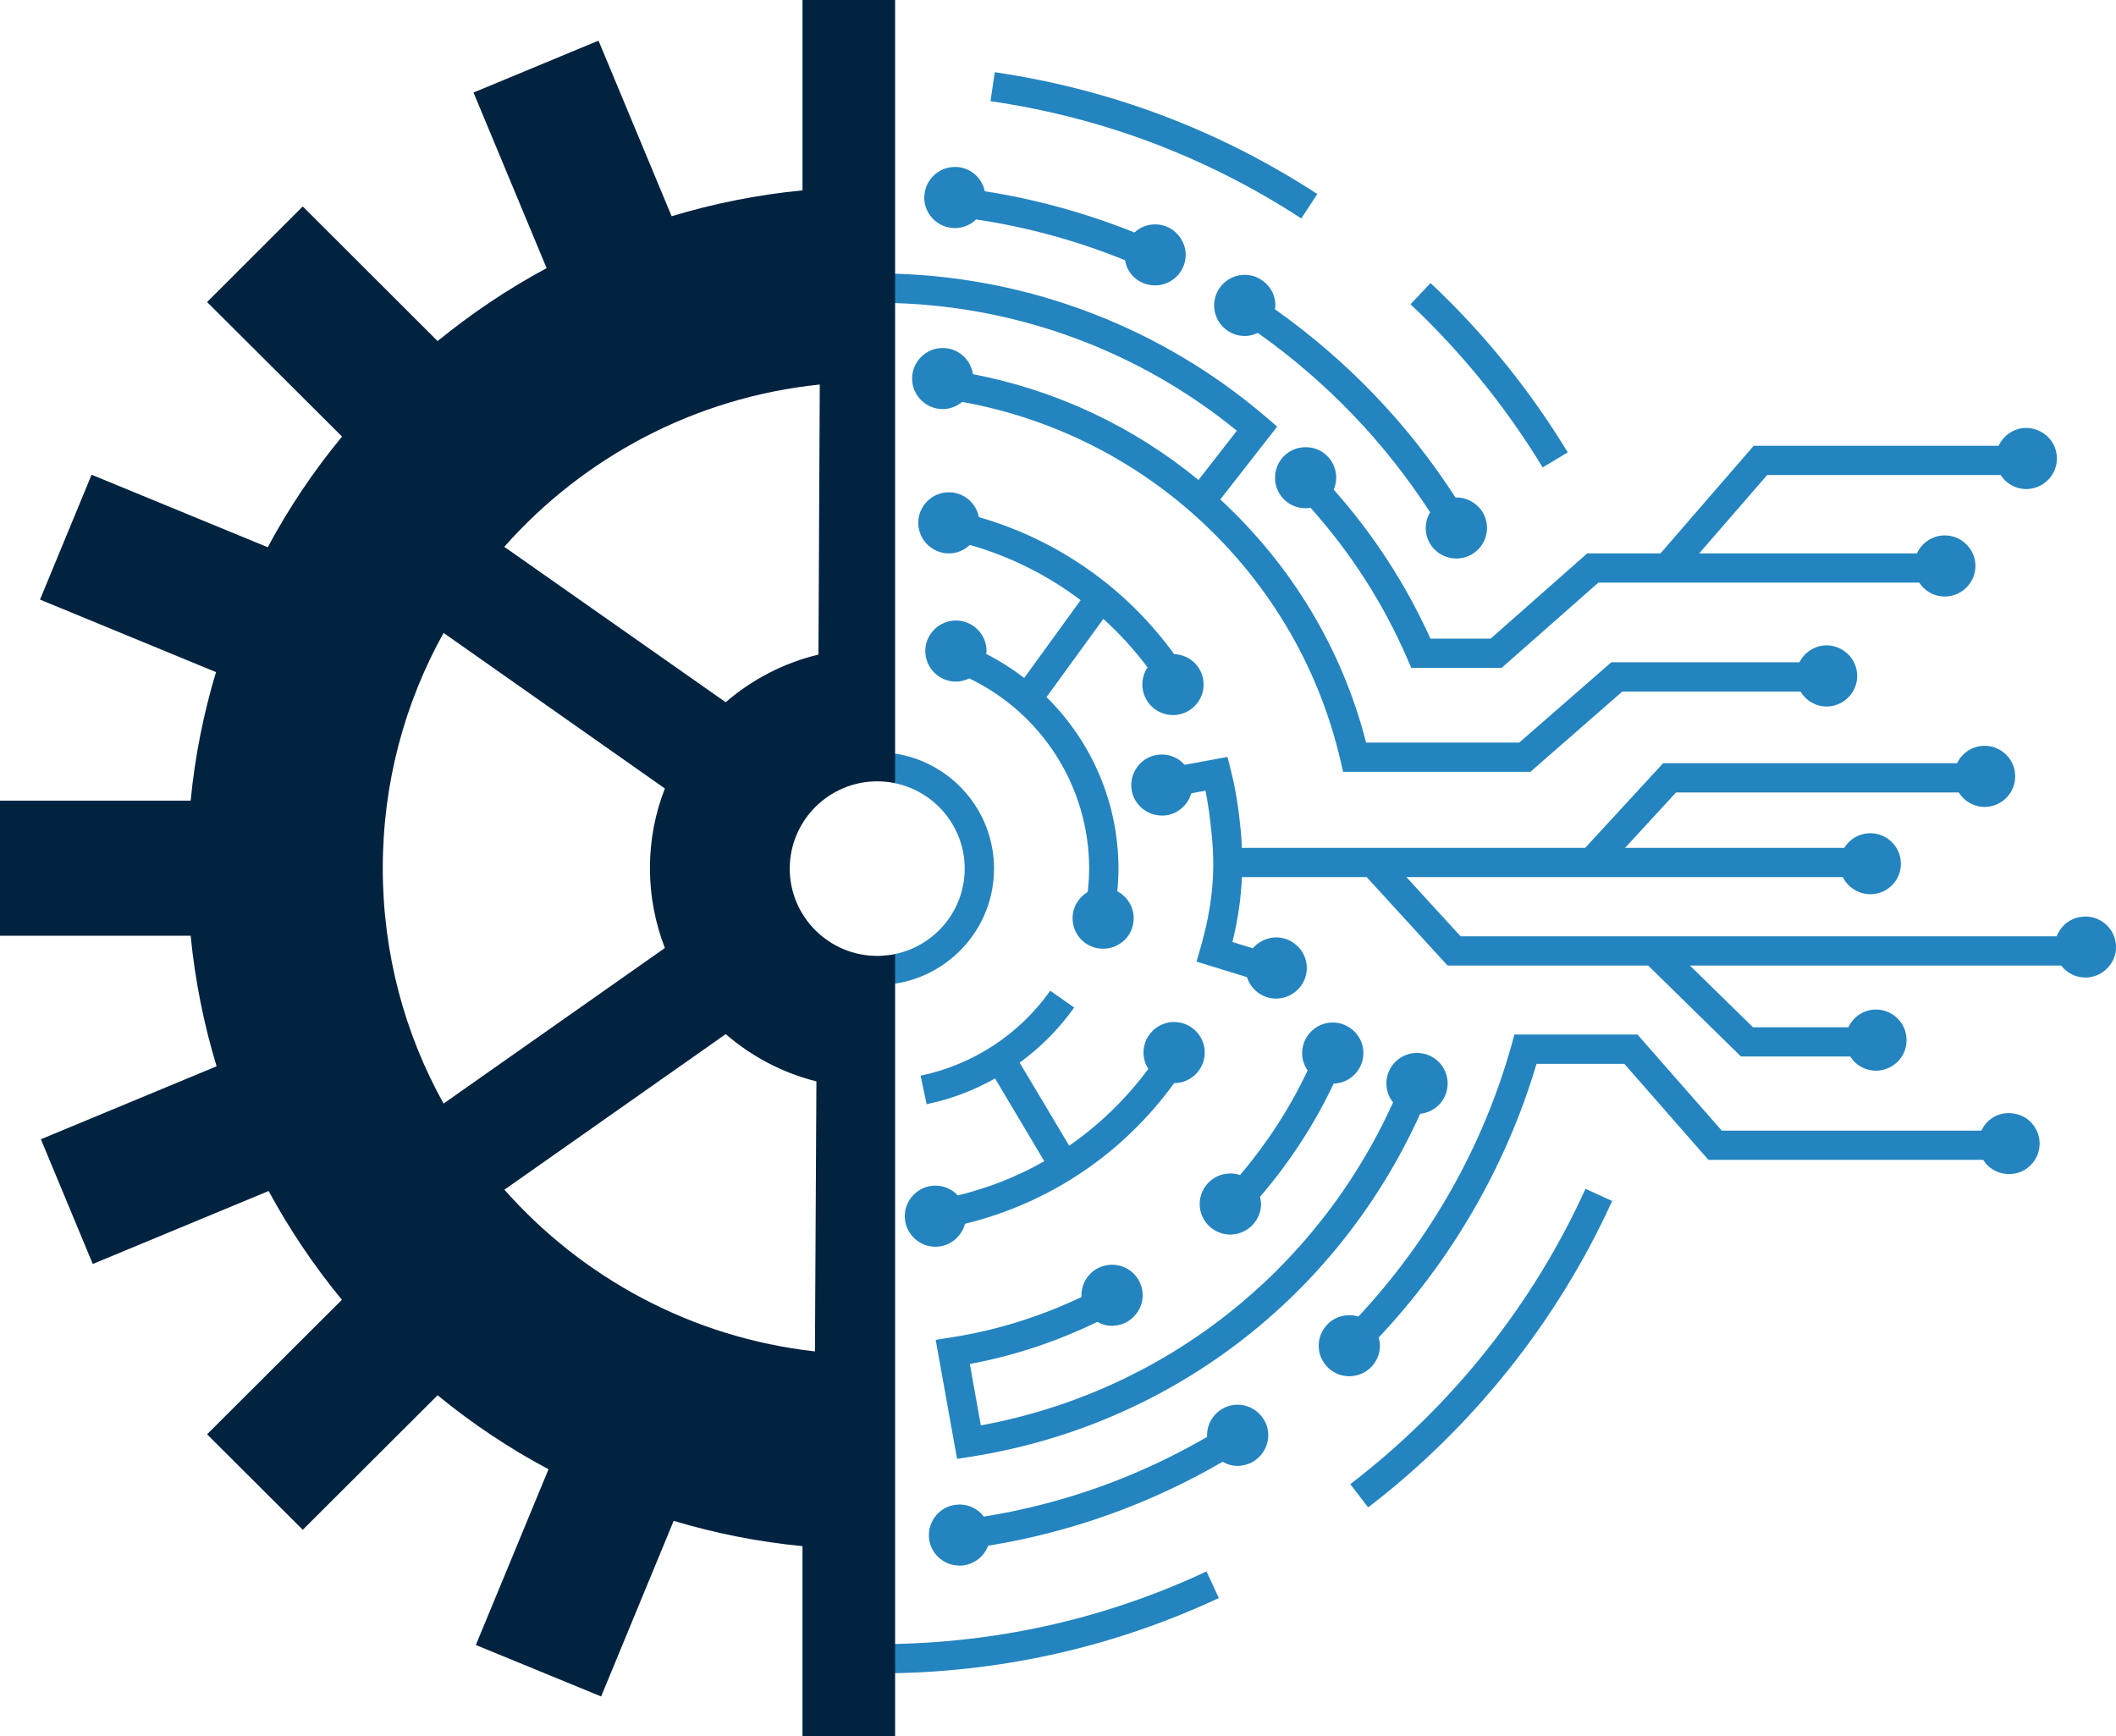
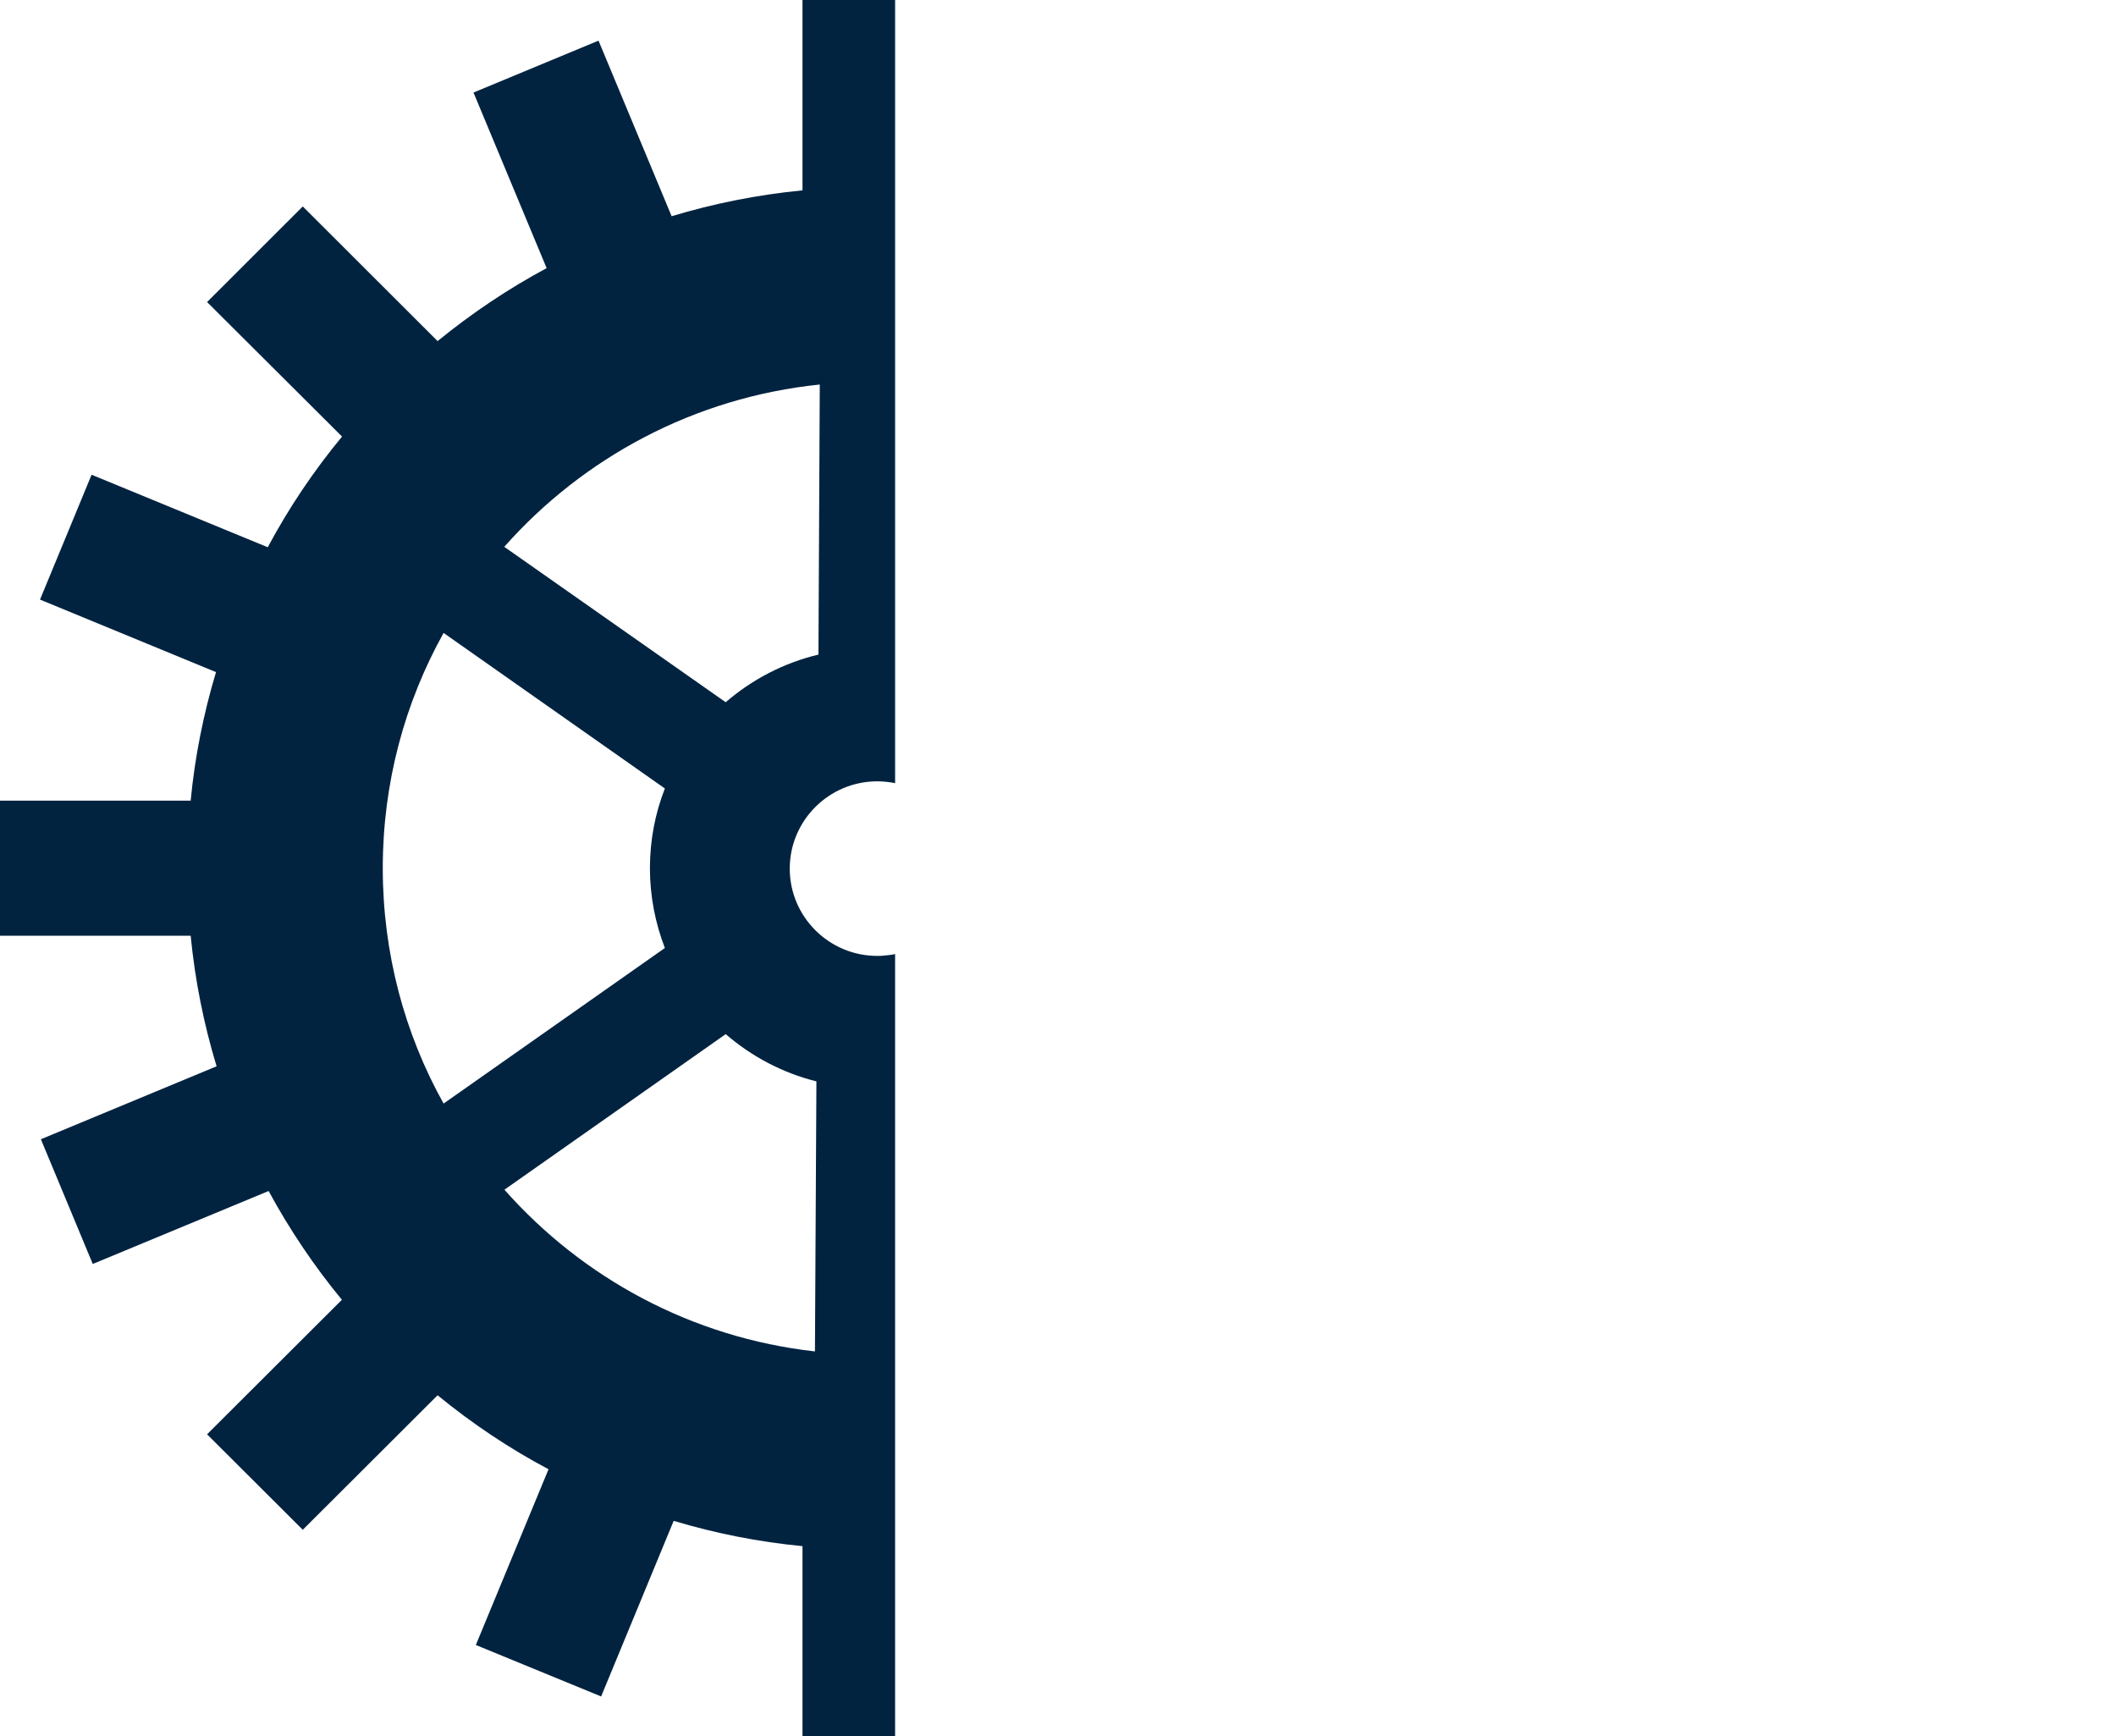
<svg xmlns="http://www.w3.org/2000/svg" id="technology" version="1.1" viewBox="0 0 250 205.143">
  <defs>
    <style>
      .cls-1 {
        fill: #012340;
      }

      .cls-1, .cls-2 {
        stroke-width: 0px;
      }

      .cls-2 {
        fill: #2484bf;
      }
    </style>
  </defs>
-   <path id="path-02" class="cls-2" d="M105.754,89.029c-.017-.017-.793.604-.81.604-.675-.104-.61-.776-1.302-.776-7.618,0-13.799,6.184-13.799,13.767,0,7.601,6.026,13.356,13.644,13.356.693,0,.936-.248,1.611-.352.017,0,.639.608.656.59,6.614-1.019,11.687-6.719,11.687-13.594s-5.073-12.575-11.687-13.594ZM105.754,112.711c-.017.017-.215.638-.232.638-.26.052-.674,1.018-.934,1.035-.138.017-.769.254-.908.254-.294.035-2.242.166-2.536.166-5.696,0-9.544-6.668-9.544-12.351s6.383-11.253,12.08-11.253c.675,0,1.281.872,1.904.993.035,0,.083.064.117.064.017,0,.037.254.052.279,4.692.967,8.224,5.13,8.224,10.088s-3.532,9.121-8.224,10.088ZM138.72,120.744c-1.991,0-3.619,1.624-3.619,3.61,0,.708.208,1.365.571,1.935-2.649,3.558-5.8,6.616-9.35,9.069l-5.852-9.811c2.459-1.796,4.64-3.973,6.441-6.512l-2.822-1.986c-3.688,5.182-9.125,8.741-15.323,10.036l.71,3.368c2.874-.587,5.575-1.624,8.086-3.04l5.818,9.777c-3.168,1.814-6.597,3.161-10.215,4.042-.658-.708-1.593-1.157-2.649-1.157-1.991,0-3.619,1.624-3.619,3.61s1.628,3.61,3.619,3.61c1.679,0,3.082-1.157,3.497-2.712,9.973-2.436,18.647-8.257,24.707-16.617,1.991,0,3.619-1.624,3.619-3.61s-1.627-3.61-3.619-3.61ZM218.278,77.231c-.693-.656-1.662-1.019-2.58-.985-1.368.052-2.528.864-3.099,2.004h-22.231l-10.873,9.483h-18.093c-2.839-11.072-8.795-20.919-17.227-28.726l6.718-8.602-1.247-1.071c-12.241-10.52-27.754-16.514-43.891-16.997-.693-.017-1.402-.034-2.112-.034v3.455c.71,0,1.402.017,2.112.052,14.752.449,28.949,5.752,40.376,15.08l-4.536,5.821c-7.722-6.357-16.864-10.623-26.646-12.506-.26-1.745-1.749-3.092-3.567-3.092-1.991,0-3.619,1.624-3.619,3.61,0,1.986,1.628,3.61,3.619,3.61.866,0,1.662-.328,2.303-.846,9.99,1.796,19.323,6.27,27.01,12.99,8.899,7.79,15.011,17.947,17.678,29.365l.312,1.347h22.127l10.856-9.483h21.054c.623,1.054,1.766,1.762,3.082,1.762h.121c1.991-.069,3.549-1.727,3.497-3.714-.035-.967-.433-1.866-1.143-2.522ZM241.877,51.545c-.71-.656-1.68-1.019-2.597-.985-1.402.052-2.597.915-3.151,2.107h-28.932l-11.012,12.713h-8.657l-11.41,10.071h-7.116c-2.891-6.409-6.735-12.316-11.427-17.602.19-.432.294-.915.294-1.399v-.121c-.052-1.986-1.731-3.593-3.723-3.489-.97.017-1.87.432-2.528,1.123-.658.708-1.004,1.624-.97,2.591.017.967.433,1.848,1.125,2.522.675.622,1.558.967,2.476.967h.121c.156,0,.312-.035.468-.052,4.761,5.32,8.622,11.332,11.445,17.861l.45,1.054h10.683l11.427-10.071h37.918c.156.242.329.466.537.656.675.639,1.541.985,2.459.985h.121c1.991-.069,3.567-1.727,3.515-3.714v-.017c-.069-1.987-1.766-3.558-3.74-3.489-.952.035-1.853.432-2.511,1.14-.294.294-.502.639-.658.985h-25.729l8.034-9.259h27.581c.641,1.002,1.766,1.658,3.03,1.658h.104c1.991-.069,3.567-1.727,3.515-3.714-.035-.967-.433-1.866-1.143-2.522ZM138.72,77.283c-5.679-7.842-13.799-13.525-23.062-16.186-.329-1.658-1.783-2.937-3.549-2.937-1.991,0-3.619,1.624-3.619,3.61,0,1.986,1.628,3.61,3.619,3.61.952,0,1.835-.38,2.476-1.002,4.761,1.365,9.194,3.576,13.089,6.529l-6.666,9.19c-1.402-1.071-2.892-2.021-4.484-2.833,0-.121.035-.225.035-.345,0-1.986-1.628-3.61-3.619-3.61-1.991,0-3.619,1.624-3.619,3.61,0,1.987,1.628,3.61,3.619,3.61.571,0,1.108-.156,1.576-.38,8.64,4.163,14.163,12.852,14.163,22.473,0,.916-.069,1.848-.173,2.764-1.073.639-1.783,1.779-1.783,3.109,0,1.987,1.61,3.593,3.601,3.593,2.008,0,3.619-1.606,3.619-3.593,0-1.399-.796-2.591-1.939-3.196.087-.881.139-1.779.139-2.678,0-7.773-3.168-15.011-8.501-20.262l6.718-9.241c1.905,1.727,3.653,3.645,5.229,5.735-.398.57-.623,1.261-.623,2.021,0,1.986,1.628,3.61,3.619,3.61,1.991,0,3.619-1.624,3.619-3.61,0-1.952-1.541-3.524-3.48-3.593ZM167.15,124.406c-.97.069-1.835.518-2.476,1.244-.623.725-.935,1.658-.866,2.626.052.743.346,1.416.779,1.969-9.09,20.055-27.183,34.202-48.704,38.158l-1.299-7.255c5.229-.967,10.285-2.66,15.063-4.975.519.294,1.108.466,1.731.466.087,0,.173,0,.277-.017.952-.069,1.835-.501,2.459-1.244.641-.726.952-1.658.883-2.608-.156-1.987-1.853-3.489-3.878-3.334-1.974.138-3.445,1.831-3.342,3.8-4.9,2.332-10.094,3.956-15.479,4.785l-1.749.276,2.528,14.061,1.662-.259c23.461-3.697,43.25-18.828,53.05-40.507.918-.104,1.749-.518,2.372-1.226.623-.725.935-1.658.866-2.626-.156-1.987-1.87-3.472-3.878-3.334ZM159.826,121.694c-.727-.639-1.662-.95-2.632-.881-1.991.155-3.48,1.883-3.342,3.869.052.656.277,1.261.641,1.779-2.095,4.457-4.796,8.602-7.982,12.368-.45-.156-.935-.225-1.42-.173-.97.069-1.835.501-2.476,1.244-.623.725-.935,1.658-.866,2.608.069.967.519,1.848,1.247,2.47.658.57,1.489.881,2.355.881.087,0,.173,0,.277-.017,1.887-.138,3.359-1.727,3.359-3.593,0-.086-.017-.173-.017-.259-.017-.207-.052-.397-.104-.587,3.497-4.077,6.424-8.551,8.709-13.387h.156c1.991-.138,3.48-1.883,3.342-3.852v-.017c-.069-.95-.519-1.831-1.247-2.453ZM145.957,165.966c-1.974.155-3.445,1.848-3.342,3.8-8.19,4.75-17.037,7.911-26.369,9.414-.71-.933-1.87-1.52-3.151-1.416-1.991.138-3.48,1.883-3.342,3.869.138,1.883,1.731,3.334,3.601,3.334h.277c1.454-.121,2.632-1.071,3.117-2.349,9.8-1.589,19.097-4.923,27.702-9.915.537.311,1.143.484,1.766.484.087,0,.173-.017.277-.017,1.974-.138,3.48-1.883,3.342-3.869-.156-1.987-1.905-3.472-3.878-3.334ZM174.543,59.75c-.71-.656-1.662-1.019-2.58-.967-5.644-8.758-12.83-16.22-21.331-22.249.035-.19.052-.363.052-.57-.035-.95-.433-1.848-1.143-2.505-.71-.656-1.61-1.019-2.597-.985-1.991.069-3.549,1.727-3.497,3.714.035.967.433,1.865,1.143,2.522.675.639,1.541.985,2.476.985h.104c.519-.017,1.004-.155,1.437-.363,8.12,5.752,14.959,12.869,20.361,21.195-.346.57-.537,1.244-.519,1.969.052,1.952,1.662,3.489,3.619,3.489h.104c1.991-.052,3.567-1.727,3.515-3.714-.035-.967-.433-1.866-1.143-2.522ZM136.348,26.515c-.9.017-1.697.397-2.32.95-5.679-2.28-11.618-3.921-17.678-4.871-.346-1.676-1.87-2.937-3.636-2.868-.97.035-1.87.432-2.528,1.14-.658.708-1.004,1.624-.987,2.591.069,1.952,1.679,3.489,3.619,3.489h.121c.918-.034,1.766-.415,2.389-1.019,6.025.898,11.947,2.522,17.591,4.819.121.76.485,1.451,1.056,2.004.693.622,1.558.967,2.476.967h.121c1.956-.052,3.515-1.676,3.515-3.61v-.104c-.069-1.987-1.766-3.576-3.74-3.489ZM248.855,109.257c-.693-.656-1.679-1.019-2.58-.967-.97.017-1.87.432-2.528,1.123-.329.363-.589.777-.762,1.209h-70.416l-6.406-6.996h51.561c.589,1.192,1.835,2.021,3.255,2.021h.104c.97-.034,1.87-.432,2.528-1.14.658-.691,1.004-1.606.97-2.574-.052-1.987-1.749-3.558-3.722-3.489-1.264.035-2.355.725-2.961,1.727h-25.902l6.025-6.547h33.399c.641,1.019,1.766,1.71,3.047,1.71h.121c1.991-.069,3.567-1.727,3.497-3.731-.017-.95-.433-1.848-1.125-2.505-.71-.674-1.679-1.019-2.597-.985-.97.034-1.853.432-2.511,1.14-.26.276-.467.587-.623.916h-34.732l-9.211,10.001h-40.567c-.035-.605-.035-1.192-.104-1.796-.277-2.954-.658-5.286-1.195-7.376l-.398-1.572-5.056.933c-.727-.812-1.783-1.296-2.961-1.209-1.991.138-3.48,1.883-3.342,3.869.138,1.883,1.731,3.334,3.601,3.334h.277c1.558-.121,2.788-1.209,3.203-2.626l1.68-.311c.312,1.537.554,3.247.744,5.286.45,4.526.035,8.499-1.333,13.284l-.468,1.624,5.956,1.831c.468,1.486,1.853,2.539,3.446,2.539.087,0,.173-.017.277-.017.952-.069,1.835-.518,2.459-1.244.641-.725.952-1.658.883-2.626-.069-.95-.519-1.831-1.247-2.453-.727-.639-1.68-.95-2.632-.881-1.004.086-1.887.57-2.493,1.278l-2.407-.743c.658-2.66,1.004-5.165,1.125-7.67h14.734l9.557,10.451h23.703l10.96,10.744h12.916c.156.242.346.484.554.691.675.639,1.558.985,2.476.985h.121c.97-.034,1.853-.449,2.528-1.14.658-.708,1.004-1.624.97-2.591-.052-1.987-1.749-3.558-3.722-3.489-1.402.035-2.597.898-3.151,2.09h-11.271l-7.445-7.29h43.856c.675.864,1.697,1.416,2.857,1.416h.121c.952-.035,1.853-.432,2.511-1.14.675-.691,1.021-1.606.987-2.574-.035-.967-.433-1.866-1.143-2.522ZM239.834,132.472c-.693-.656-1.628-.967-2.58-.967-.97.017-1.87.432-2.528,1.123-.26.294-.468.605-.623.95h-30.68l-9.956-11.349h-14.544l-.346,1.261c-3.342,11.919-9.592,22.957-18.093,32.06-.433-.138-.866-.19-1.333-.155-.97.069-1.853.501-2.476,1.244-.623.725-.935,1.658-.866,2.608.139,1.9,1.731,3.351,3.601,3.351.087,0,.173,0,.277-.017.952-.069,1.835-.501,2.459-1.226.641-.743.952-1.675.883-2.626-.035-.242-.069-.484-.138-.708,8.64-9.19,15.08-20.314,18.647-32.336h10.371l9.938,11.349h32.464c.173.259.346.501.571.708.675.622,1.558.967,2.476.967h.121c1.956-.052,3.497-1.658,3.497-3.593v-.121c-.035-.967-.433-1.848-1.143-2.522ZM117.528,8.533l-.502,3.42c13.193,1.917,25.538,6.581,36.723,13.854l1.887-2.885c-11.6-7.549-24.43-12.385-38.108-14.389ZM169.02,33.442l-2.372,2.505c6.06,5.7,11.306,12.195,15.617,19.277l2.961-1.779c-4.467-7.359-9.921-14.095-16.206-20.003ZM187.321,140.453c-6.198,13.664-15.808,25.721-27.789,34.893l2.112,2.746c12.414-9.518,22.387-22.041,28.828-36.206l-3.151-1.434ZM142.547,185.658c-11.583,5.424-23.963,8.291-36.792,8.568-.71.035-1.402.035-2.112.035v3.455c.71,0,1.42,0,2.112-.035,13.366-.276,26.213-3.265,38.247-8.879l-1.454-3.144Z" />
  <path id="path-01" class="cls-1" d="M103.642,92.311c.675,0,1.351.069,1.974.19.055.013.099.024.139.035V0h-10.942v22.49c-5.333.518-10.492,1.555-15.461,3.057l-8.64-20.746-14.769,6.132,8.64,20.746c-4.571,2.453-8.882,5.355-12.882,8.62l-15.929-15.909-11.306,11.297,15.946,15.892c-3.342,4.042-6.285,8.412-8.778,13.076l-20.812-8.568-6.095,14.752,20.794,8.568c-1.472,4.888-2.493,9.967-2.995,15.184H0v15.961h22.526c.519,5.303,1.558,10.468,3.065,15.425l-20.76,8.62,6.129,14.735,20.777-8.62c2.476,4.56,5.367,8.861,8.657,12.852l-15.929,15.892,11.306,11.28,15.929-15.892c4.069,3.334,8.449,6.27,13.107,8.741l-8.588,20.763,14.804,6.08,8.57-20.746c4.9,1.468,9.99,2.487,15.219,2.988v22.473h10.942v-92.432c0.0.002-.026.011-.052.017-.26.052-.519.104-.779.121-.121.017-.26.034-.398.034-.294.052-.589.052-.883.052-5.696,0-10.336-4.629-10.336-10.312s4.64-10.312,10.336-10.312ZM45.224,102.572c0-10.088,2.597-19.554,7.185-27.794l26.144,18.379c-1.143,2.919-1.766,6.098-1.766,9.414,0,3.334.641,6.512,1.766,9.431l-26.144,18.379c-4.588-8.222-7.185-17.723-7.185-27.811ZM96.457,127.757l-.173,31.905c-14.561-1.624-27.477-8.689-36.688-19.105l26.144-18.379c3.047,2.626,6.683,4.578,10.717,5.58ZM85.739,82.966l-26.162-18.362c9.332-10.537,22.474-17.654,37.277-19.174l-.156,31.905c-4.121.985-7.861,2.954-10.96,5.631Z" />
</svg>